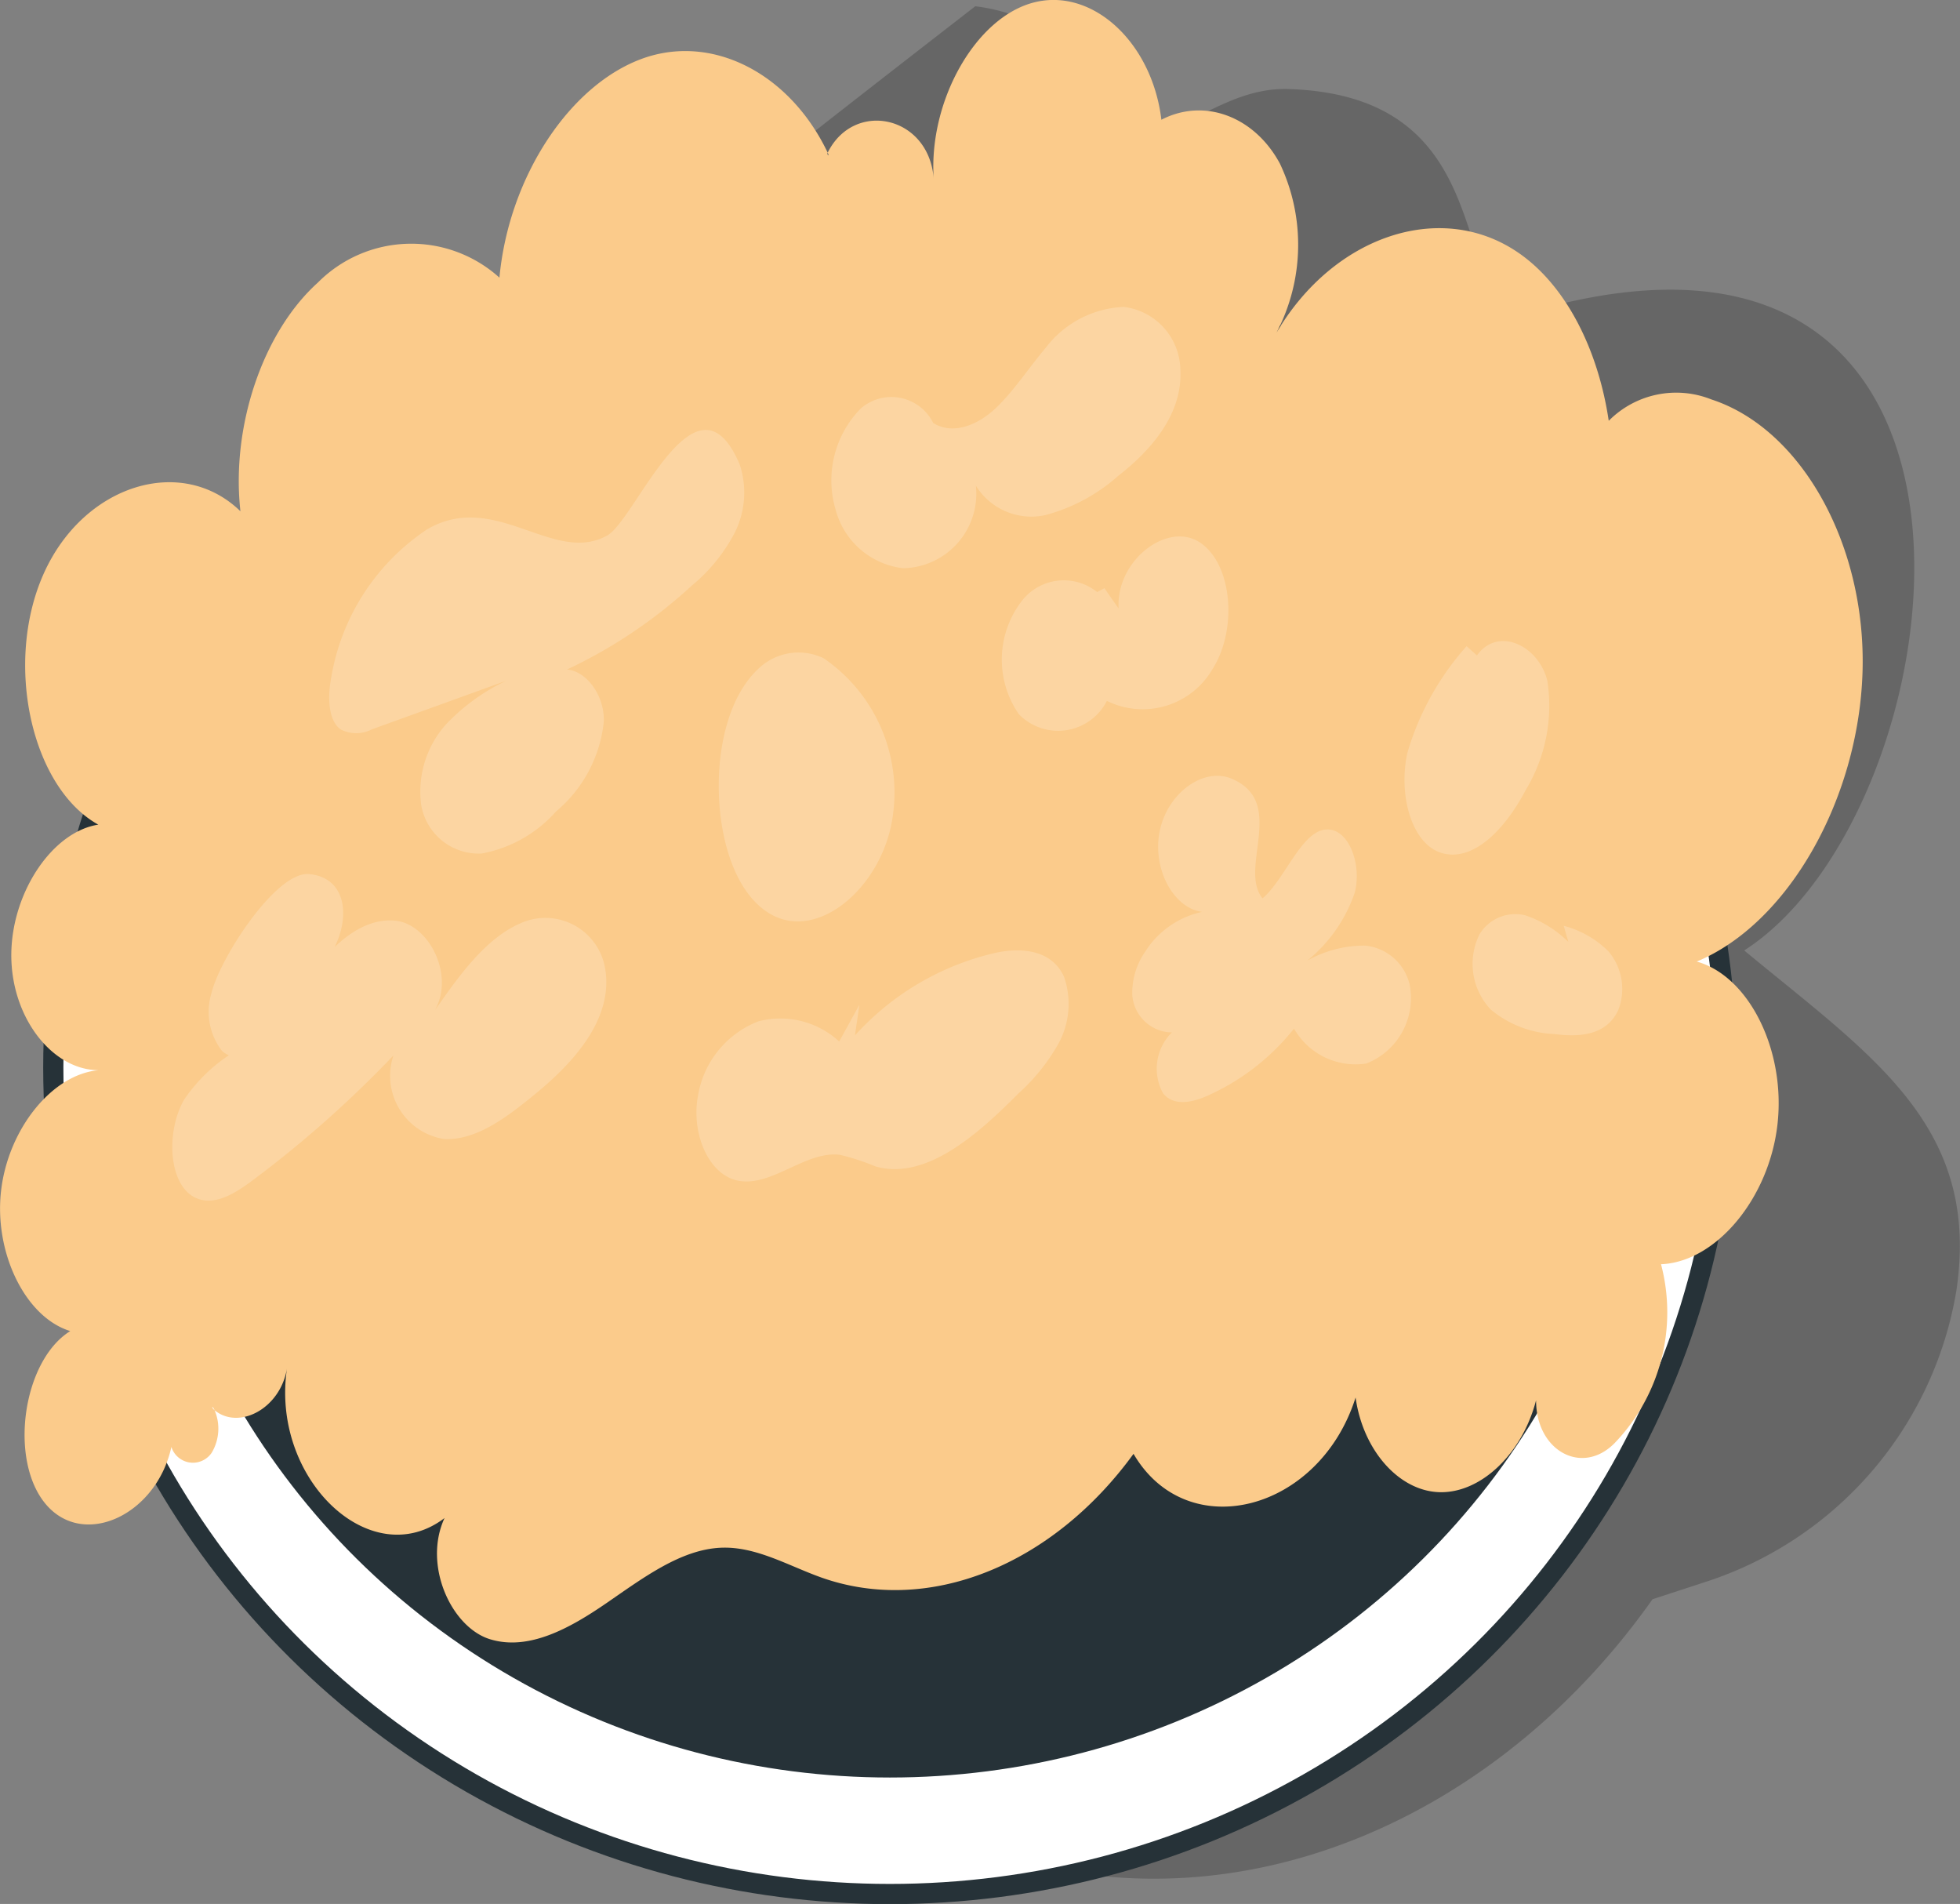
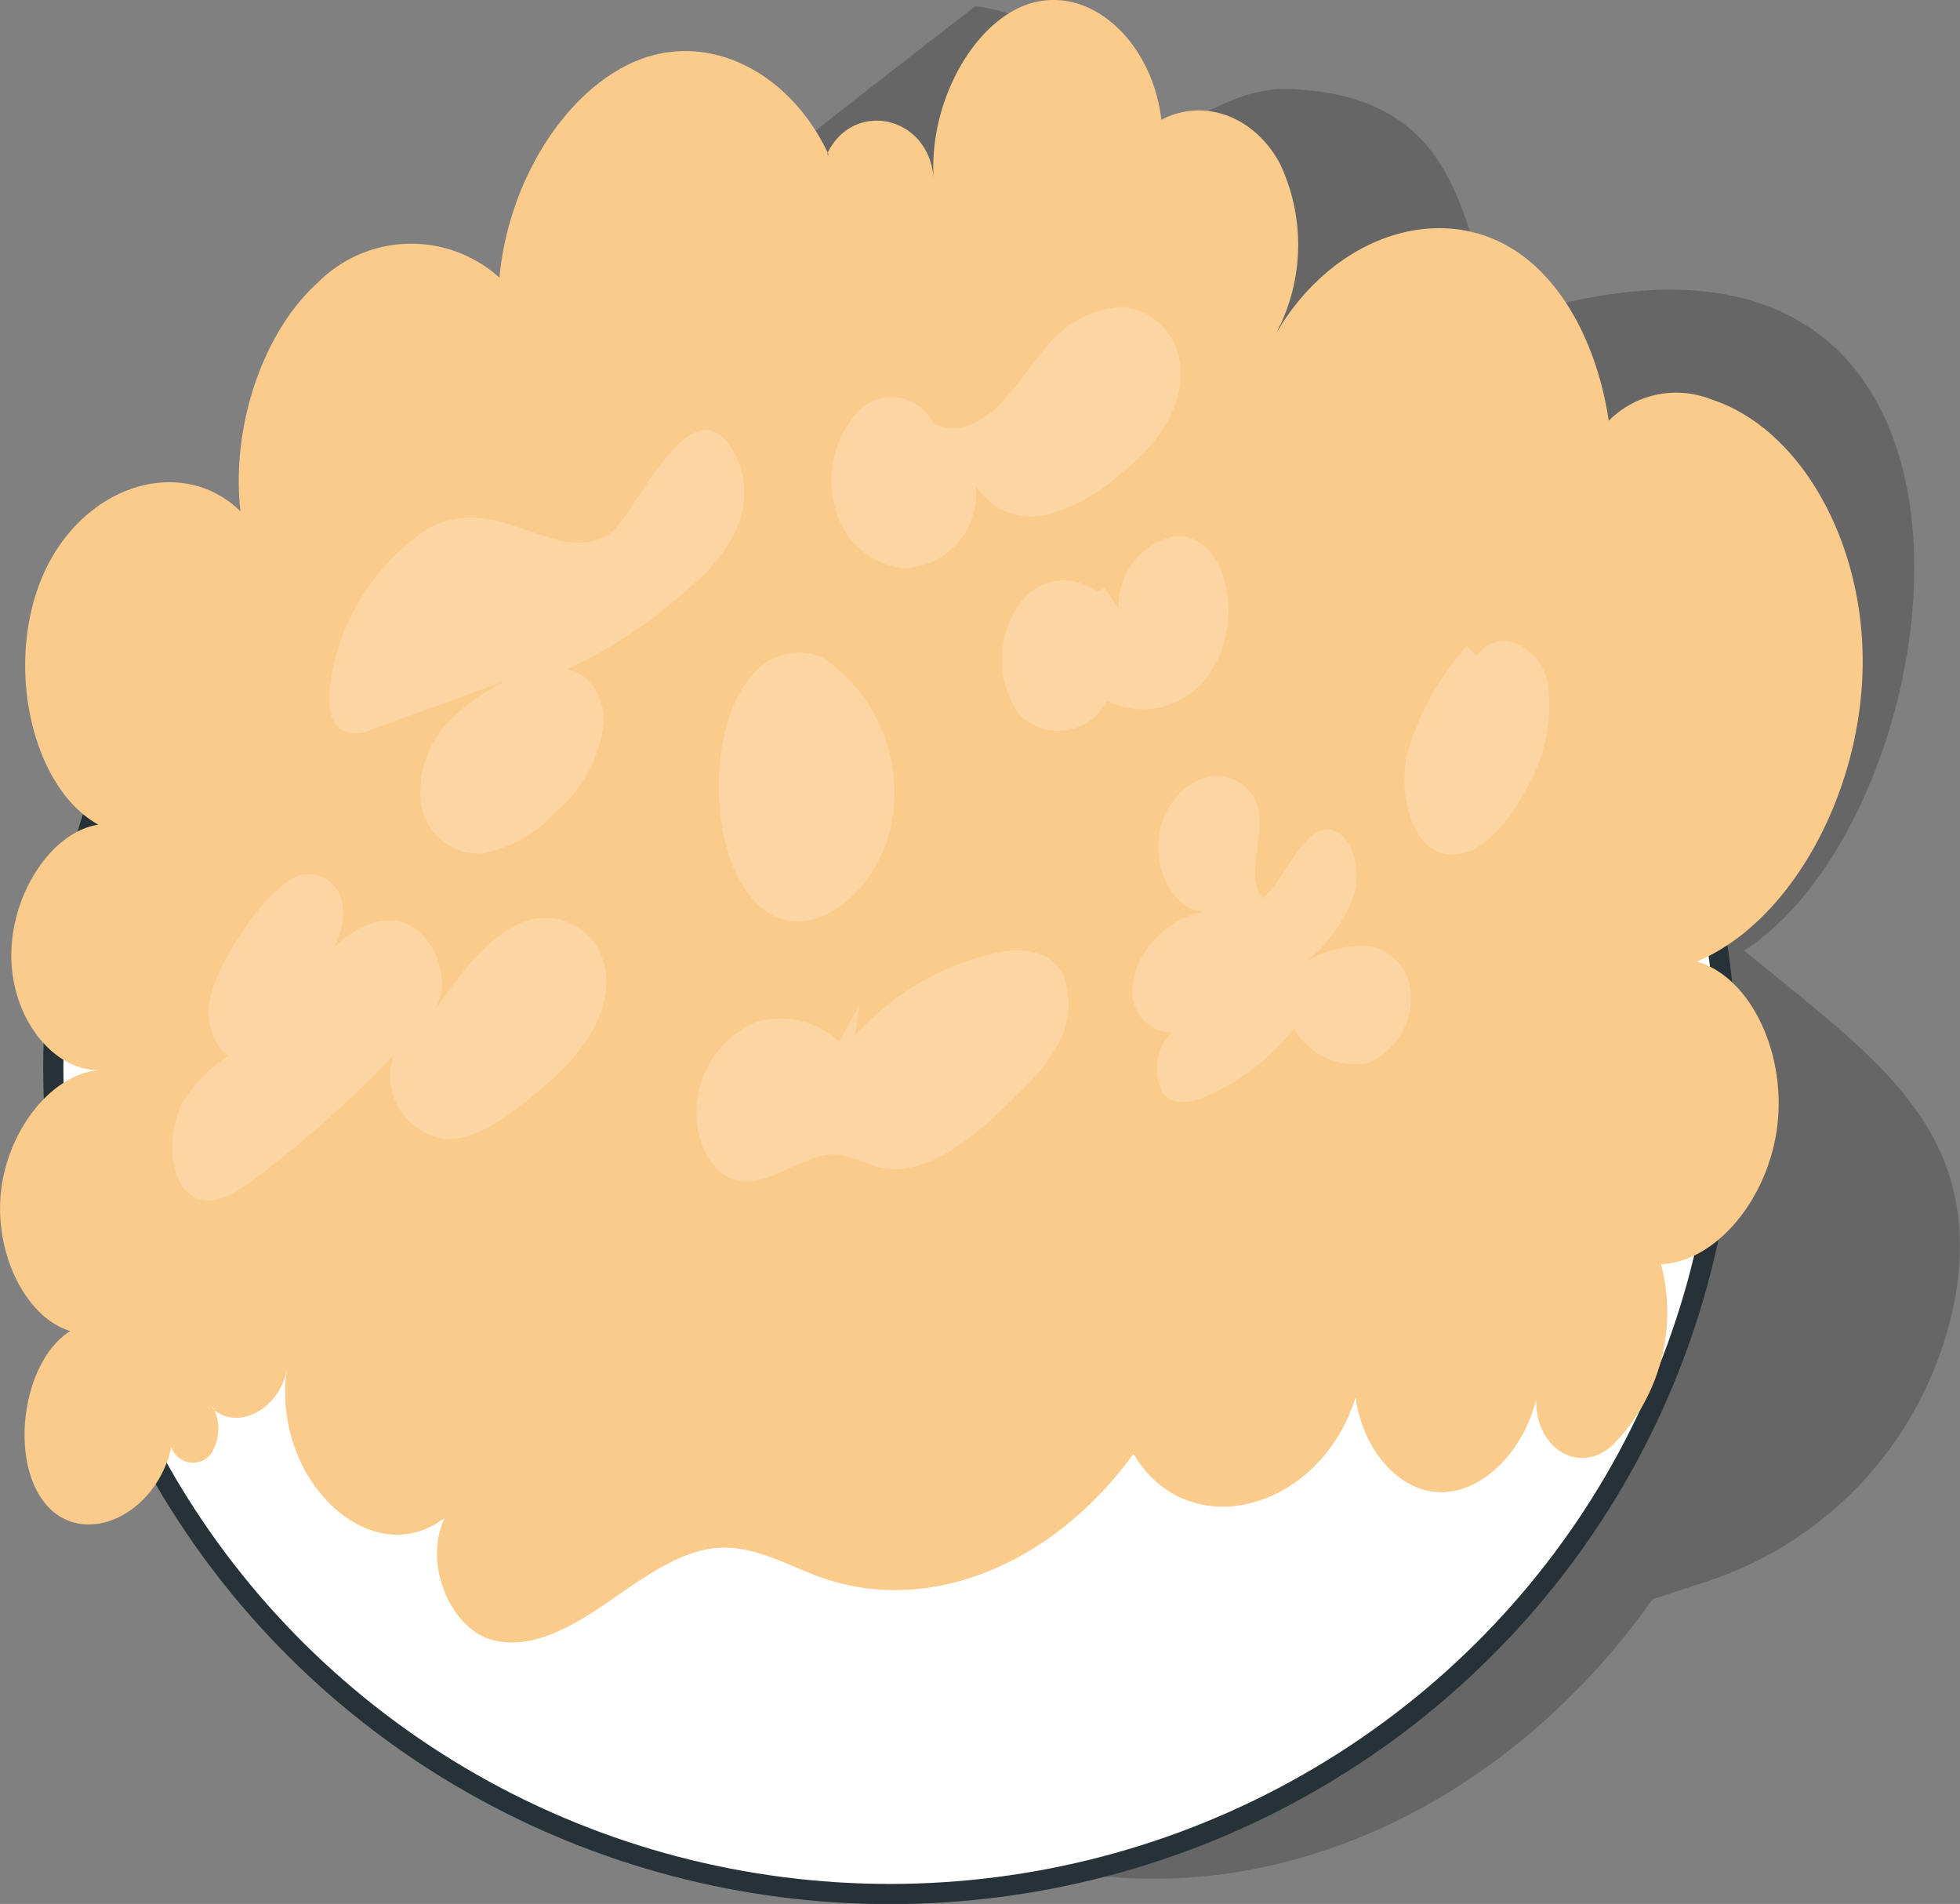
<svg xmlns="http://www.w3.org/2000/svg" viewBox="0 0 97.09 94.29">
  <rect x="0" y="0" width="97.09" height="94.29" fill="#808080" stroke="none" />
  <defs>
    <style>.cls-1,.cls-5{opacity:0.2;}.cls-2,.cls-6{fill:#fff;}.cls-2{stroke:#263238;}.cls-2,.cls-3{stroke-miterlimit:10;}.cls-3{fill:#263238;stroke:#fff;}.cls-4{fill:#fbcb8b;}</style>
  </defs>
  <g id="Слой_2" data-name="Слой 2">
    <g id="Plants">
      <path class="cls-1" d="M96.91,63.92A18.32,18.32,0,0,1,84.34,78.39l-2.48.81C72.94,91.83,57.3,97.22,44,89.39l-3.9-2.29-10.92-13-.13,0c-3.46.72-7.37.19-9.93-2.25A3.57,3.57,0,0,1,14,74.2a3.57,3.57,0,0,1-.44-5.55c-2.2,1.94-5.6,1-7.72-1.07A66.7,66.7,0,0,1,7.81,50.29,69.72,69.72,0,0,1,11.26,40a72.21,72.21,0,0,1,3.59-7.34c.1-.2.22-.41.34-.61a87.87,87.87,0,0,1,6.65-10l1.26-1.14c.95-.87,1.91-1.72,2.88-2.58l.18-.16q2.32-2,4.71-4c2.45-2.05,4.94-4.06,7.45-6.06l.25-.2c2.15-1.7,4.32-3.39,6.48-5.07L48.31.31a8.94,8.94,0,0,1,1.92.45c2.67.93,3.13,3.38,5,5.06C57.67,8.07,60,4.29,63.82,4.41,75.47,4.77,71,16.72,76.64,15.22c24.57-6.48,20.44,25,9.76,31.85C92.7,52.29,98.13,55.74,96.91,63.92Z" />
      <ellipse class="cls-2" cx="44.08" cy="52.87" rx="41.44" ry="40.93" />
-       <ellipse class="cls-3" cx="44.08" cy="51.21" rx="37.78" ry="37.32" />
      <path class="cls-4" d="M3.48,65.92C1.1,67.4.42,72.37,2.3,74.53s5.45.49,6.19-2.87a1.12,1.12,0,0,0,2,.28,2.33,2.33,0,0,0,.14-2.1c-.18-.15-.12-.26,0,0,1.21,1,3.31-.09,3.6-2.16-.89,5.5,4.11,10.3,7.79,7.5-1.08,2.34.34,5.41,2.25,6s3.94-.53,5.76-1.78,3.68-2.66,5.67-2.75c1.74-.08,3.34.89,5,1.48C46,80,52.13,77.53,56.15,72c2.66,4.55,9.21,2.87,11-2.79.37,2.65,2.19,4.67,4.21,4.69S75.4,72,76.09,69.35v0c0,2.51,2.28,3.74,3.88,2.13a9.34,9.34,0,0,0,2.31-8.87c2.73-.11,5.36-3.27,5.77-6.94s-1.42-7.33-4-8.05c4.51-1.87,8-8,8.21-14.29s-3-12.09-7.49-13.55a4.7,4.7,0,0,0-5.08,1.06c-.53-3.57-2.15-6.76-4.53-8.36-3.81-2.57-9.1-.81-11.93,4A9.38,9.38,0,0,0,63.4,8.1c-1.26-2.34-3.75-3.27-5.87-2.17C57.07,2.1,54.12-.62,51.22.12S46,5,46.25,8.83C46,5.71,42.3,4.94,41,7.56c.11.24-.06.1,0,0-1.84-3.86-5.58-5.84-9-4.72-3.69,1.22-6.79,5.85-7.26,10.91a6.52,6.52,0,0,0-9,.25c-2.73,2.46-4.3,7.14-3.83,11.32C9,22.49,4.13,24,2.16,28.42S1.55,39,4.87,40.84C2.58,41.19.56,44.23.56,47.31S2.59,53,4.89,53c-2.32.2-4.5,2.94-4.84,6S1.26,65.24,3.48,65.92Z" />
      <g class="cls-5">
        <path class="cls-6" d="M41.57,51.58a4.3,4.3,0,0,0-4-1,4.79,4.79,0,0,0-3,3.72c-.33,1.81.51,3.81,1.9,4.15,1.68.42,3.41-1.47,5.13-1.26a11.55,11.55,0,0,1,1.78.58c2.46.69,5-1.53,7.06-3.61a9.79,9.79,0,0,0,2-2.49,4.11,4.11,0,0,0,.27-3.29c-.61-1.35-2.11-1.46-3.36-1.2a13.43,13.43,0,0,0-7,4.1c.07-.51.15-1,.22-1.52Z" />
-         <path class="cls-6" d="M77.69,46.65a5.5,5.5,0,0,0-2.14-1.32,2.07,2.07,0,0,0-2.26.94A3.29,3.29,0,0,0,73.85,50,5.25,5.25,0,0,0,77,51.21c1.13.15,2.58.12,3.17-1.21a2.88,2.88,0,0,0-.49-2.88,4.88,4.88,0,0,0-2.22-1.27Z" />
        <path class="cls-6" d="M21.15,26.22a11,11,0,0,0-4.74,7.32c-.18.94-.17,2.12.46,2.58a1.67,1.67,0,0,0,1.55,0l6.64-2.4a10,10,0,0,0-3,2.19,5,5,0,0,0-1.2,3.92,2.89,2.89,0,0,0,3,2.44,6.5,6.5,0,0,0,3.68-2.08,6.7,6.7,0,0,0,2.37-4.45c.06-1.81-1.7-3.37-2.8-2.15A24.47,24.47,0,0,0,34.27,29a8.46,8.46,0,0,0,2.1-2.57A4.42,4.42,0,0,0,36.64,23c-2.16-5.09-5.16,2.75-6.56,3.52C27.42,28,24.53,24.24,21.15,26.22Z" />
        <path class="cls-6" d="M10.48,49.17A3.17,3.17,0,0,0,11,52.05a1.3,1.3,0,0,0,2.12-.68,8.1,8.1,0,0,0-4,3.09c-.94,1.64-.77,4.39.69,4.91.91.33,1.9-.31,2.75-.95a55.39,55.39,0,0,0,6.93-6.15A3.17,3.17,0,0,0,22,56.41c1.63.08,3.19-1.14,4.62-2.32,1.75-1.45,3.77-3.61,3.36-6.1a3,3,0,0,0-4.23-2.25c-1.7.75-3,2.56-4.21,4.3,1-1.78-.31-4.25-1.92-4.44s-3.17,1.15-4.18,2.69c1.86-1.4,2.33-4.77-.12-5C13.69,43.12,10.9,47.44,10.48,49.17Z" />
        <path class="cls-6" d="M61,38.56c-1.38-.57-3.13.69-3.54,2.54s.63,3.87,2.09,4.06a4.45,4.45,0,0,0-2.84,2,3.55,3.55,0,0,0-.62,2.14A2,2,0,0,0,58,51.13a5.33,5.33,0,0,0,2.58-1.08,4.33,4.33,0,0,0-2.54,1.09,2.53,2.53,0,0,0-.43,3c.51.64,1.38.47,2.1.17a11.41,11.41,0,0,0,4.39-3.37,3.51,3.51,0,0,0,3.58,1.73,3.48,3.48,0,0,0,2.15-3.9,2.52,2.52,0,0,0-2.21-1.94,5.73,5.73,0,0,0-2.87.75,7.39,7.39,0,0,0,2.36-3.38c.37-1.44-.34-3.29-1.51-3.11s-2,2.52-3.06,3.4C61.33,43,63.77,39.72,61,38.56Z" />
        <path class="cls-6" d="M37.61,33.08c-1.51,1.37-2.07,3.93-2,6.21.07,2.52.92,5.16,2.71,6.06,2.37,1.18,5.39-1.53,5.89-4.84a8.06,8.06,0,0,0-3.41-7.91A2.86,2.86,0,0,0,37.61,33.08Z" />
        <path class="cls-6" d="M54.32,29.34c.2.21.41.42.61.64a2.63,2.63,0,0,0-4.35-.17,4.75,4.75,0,0,0-.11,5.56,2.71,2.71,0,0,0,4.36-.66,4,4,0,0,0,5.23-1.57c1.24-1.94,1-5.17-.6-6.26s-4.18.85-4.05,3.25c-.23-.32-.46-.65-.7-1Z" />
        <path class="cls-6" d="M72.65,32a13.71,13.71,0,0,0-2.93,5.27c-.47,2.07.2,4.62,1.79,5s3.13-1.35,4.07-3.15a8.07,8.07,0,0,0,1.07-5.4c-.44-1.77-2.45-2.71-3.49-1.26Z" />
        <path class="cls-6" d="M46.37,21.31a2.31,2.31,0,0,0-3.73-1.08,5.08,5.08,0,0,0-1.25,5,3.93,3.93,0,0,0,3.34,2.91,3.69,3.69,0,0,0,3.61-4.09,3.23,3.23,0,0,0,3.44,1.46,8.87,8.87,0,0,0,3.62-1.95c1.54-1.2,3.19-3,3.07-5.24a3.19,3.19,0,0,0-2.8-3.12,5.12,5.12,0,0,0-3.85,2c-.85,1-1.57,2.13-2.48,3s-2.15,1.35-3.11.75Z" />
      </g>
    </g>
  </g>
</svg>